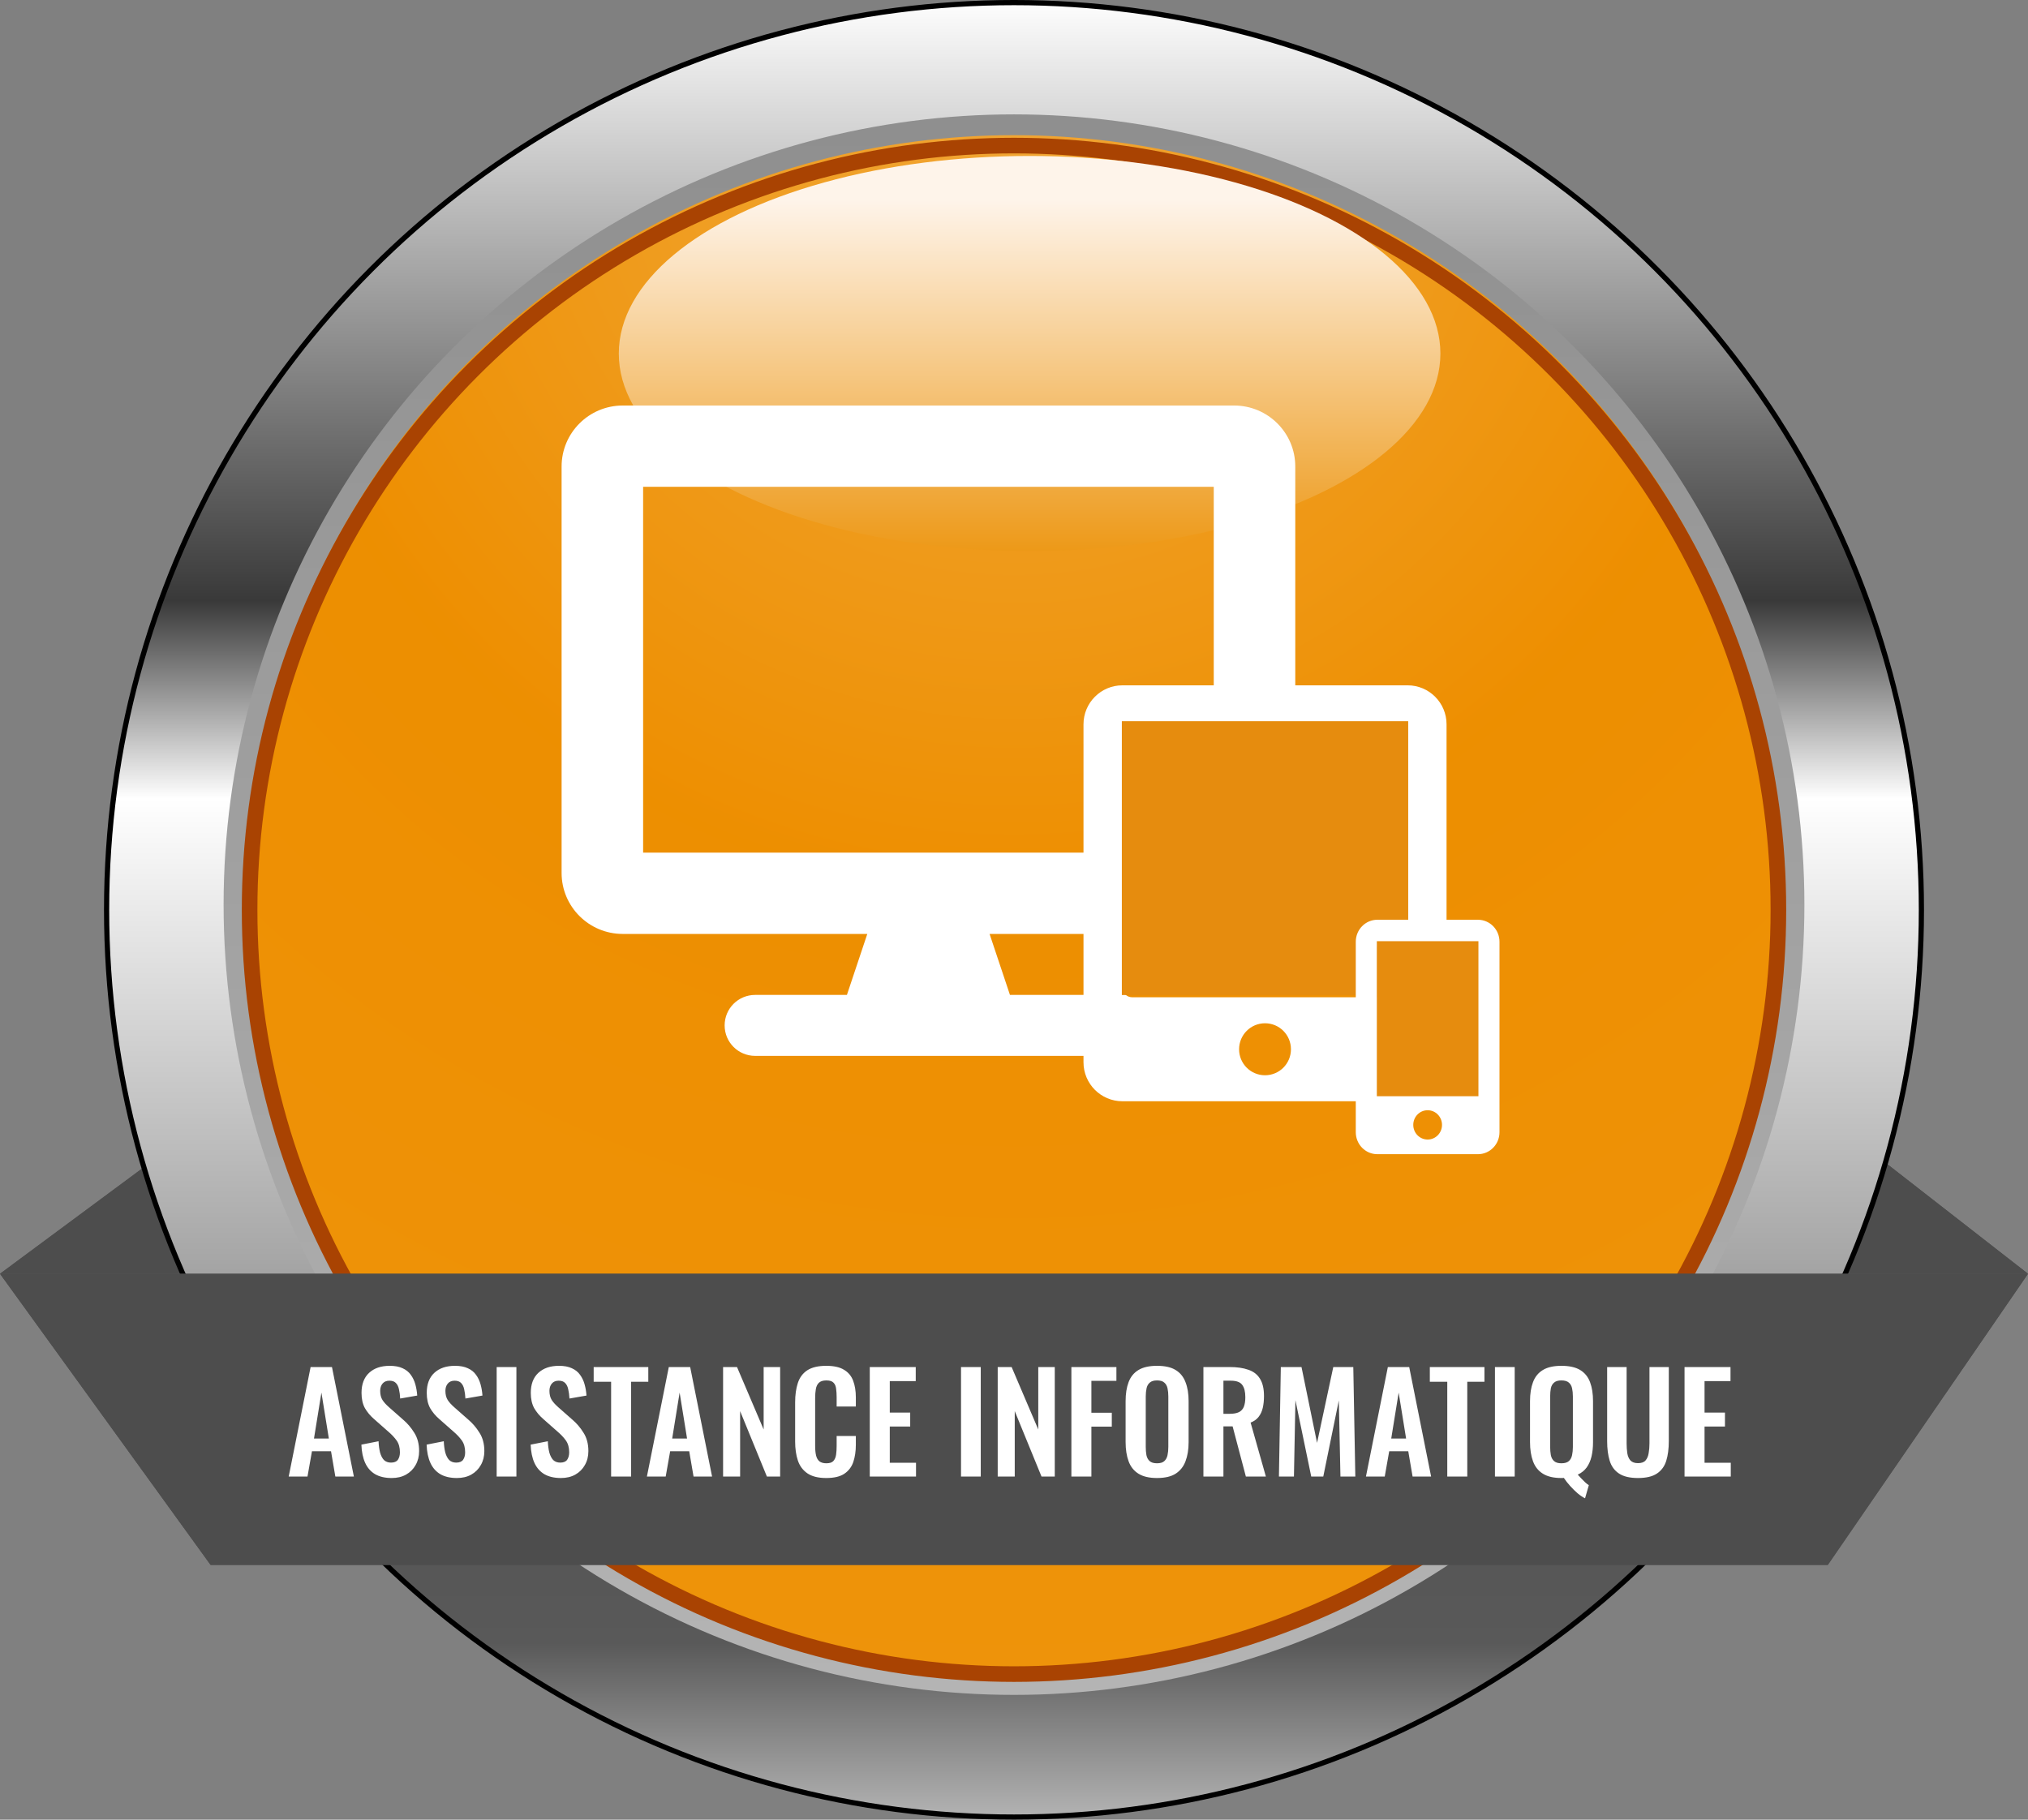
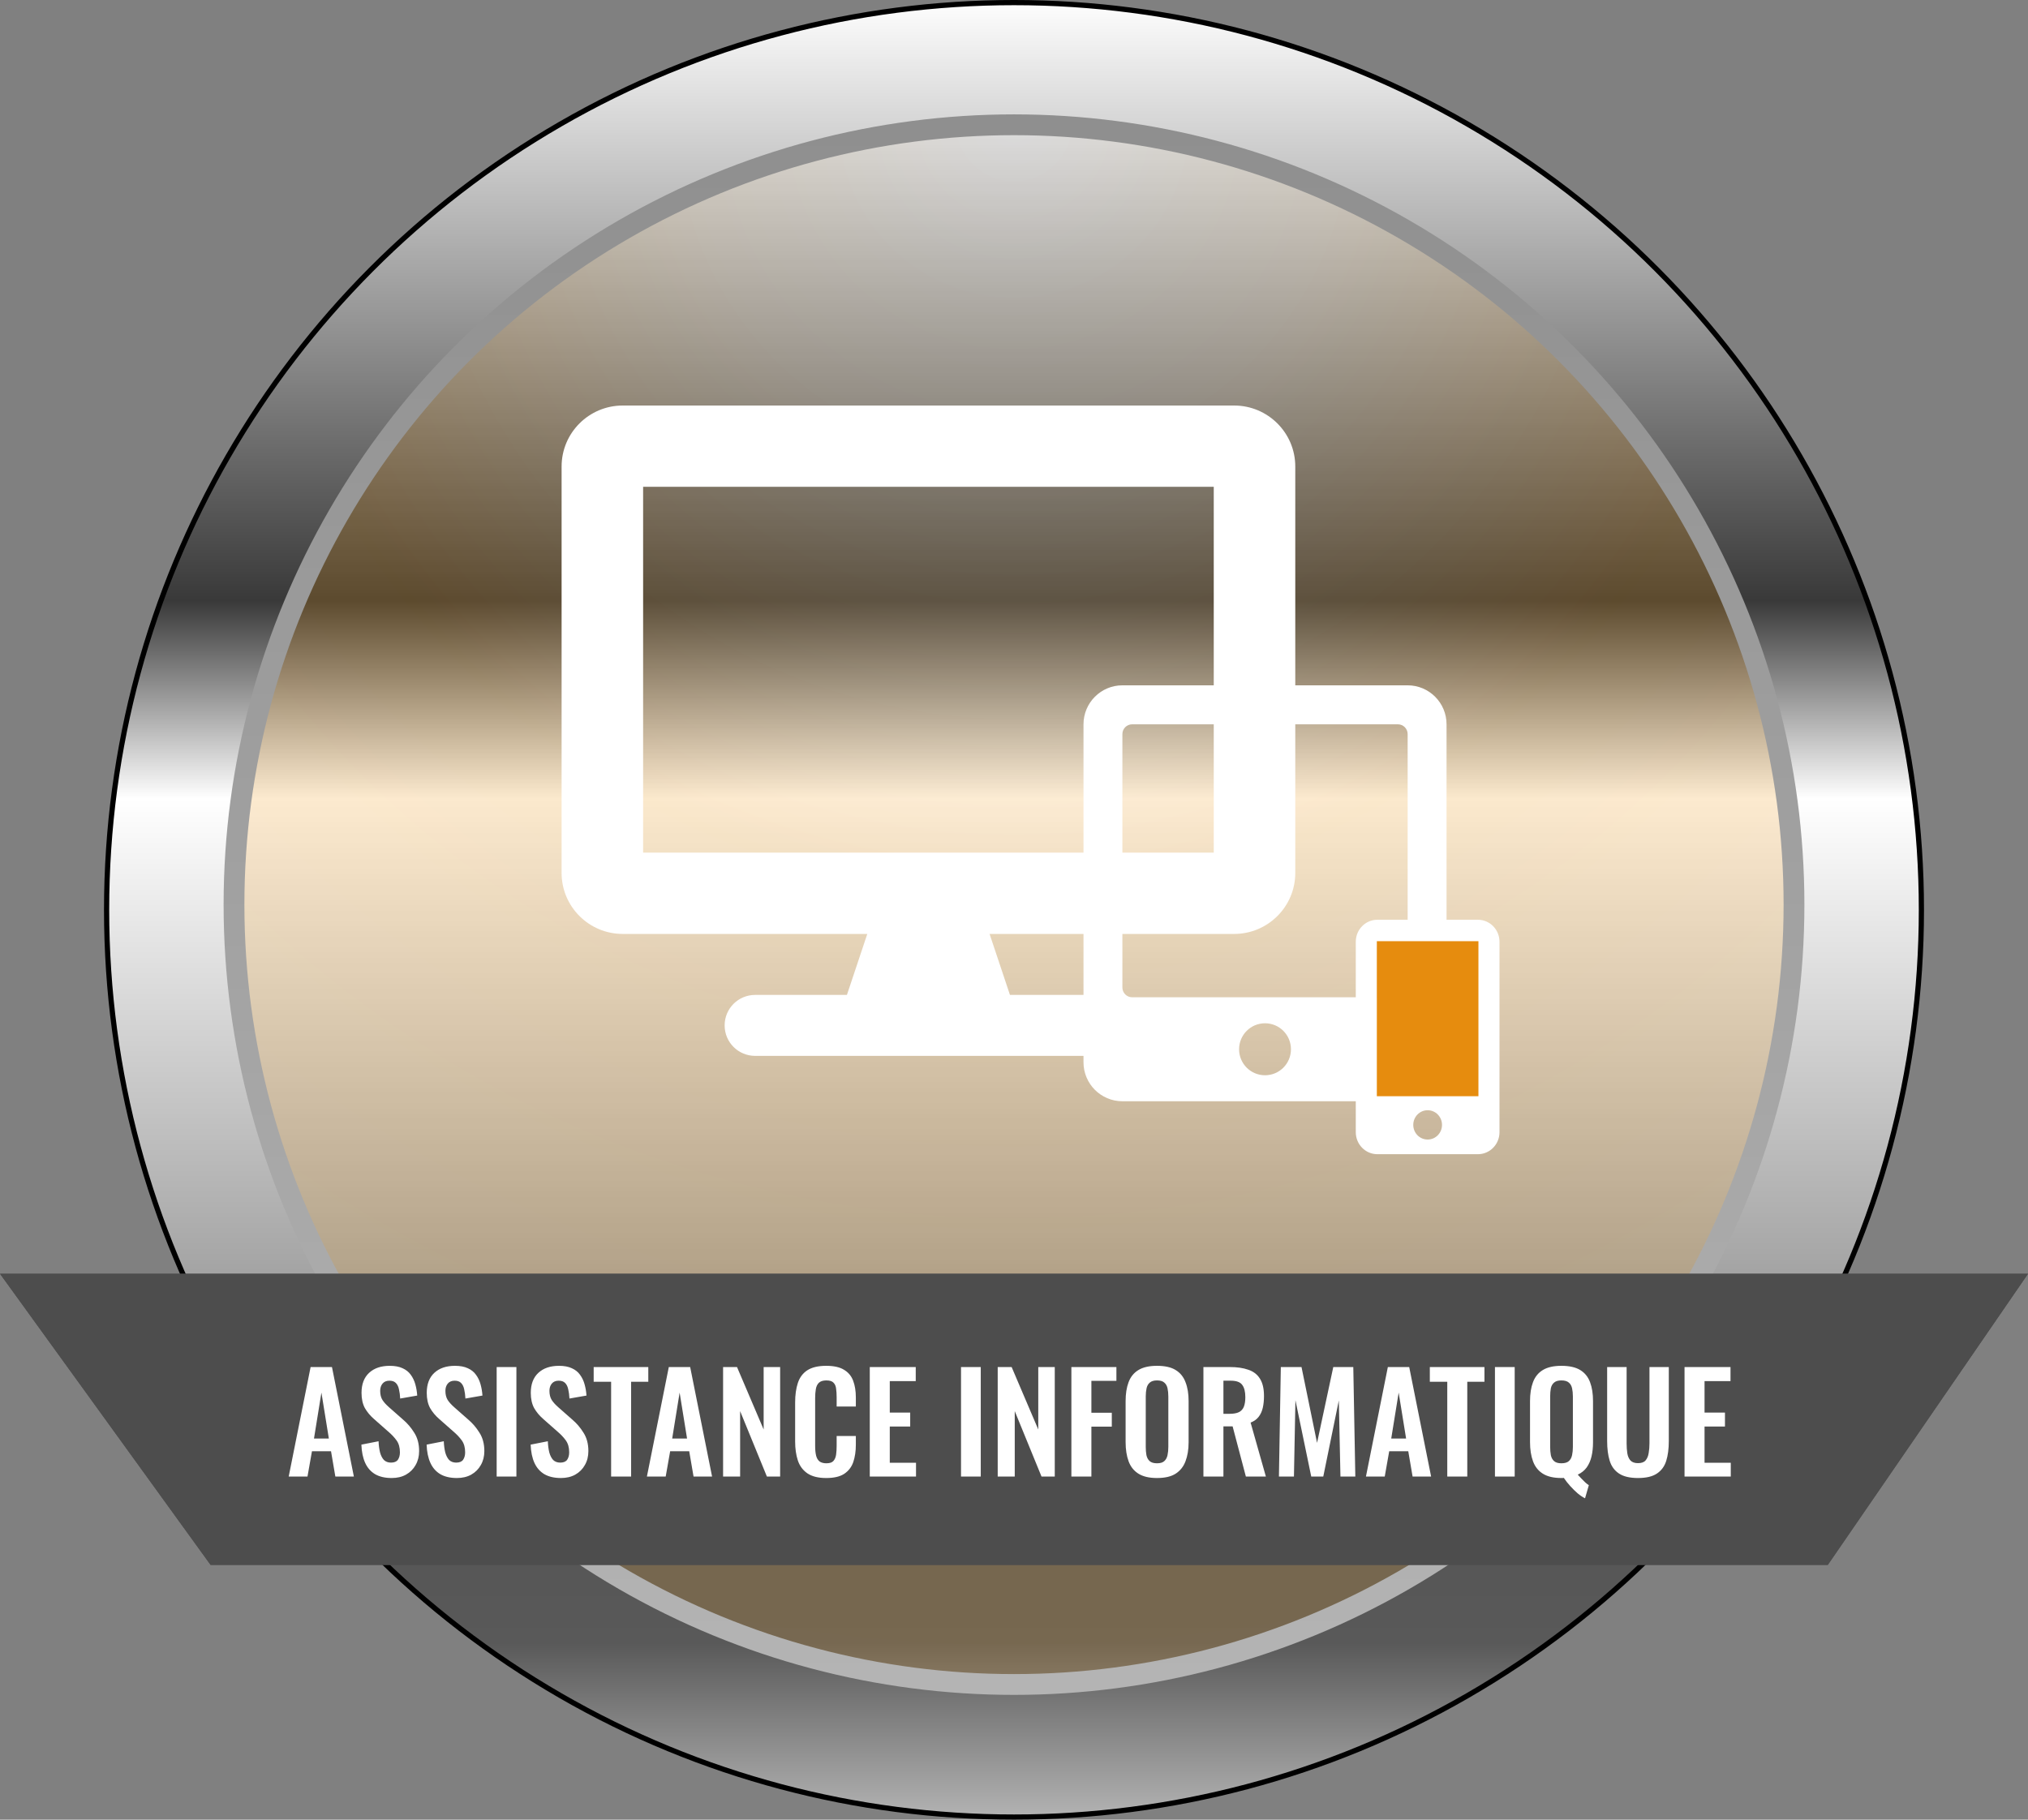
<svg xmlns="http://www.w3.org/2000/svg" width="390" height="350" viewBox="0 0 390 350" fill="none">
  <rect x="0" y="0" width="390" height="350" fill="#808080" stroke="none" />
-   <path d="M0 245H390L351.5 215H40.5L0 245Z" fill="#4D4D4D" />
-   <path d="M0 245H390L351.5 215H40.5L0 245Z" fill="#4D4D4D" />
  <circle cx="195" cy="175" r="174.5" fill="url(#paint0_linear_9_57)" stroke="black" />
-   <circle cx="195" cy="174" r="150" fill="#EE8E00" />
  <circle cx="195" cy="174" r="150" fill="url(#paint1_radial_9_57)" fill-opacity="0.2" />
  <circle cx="195" cy="174" r="150" stroke="url(#paint2_linear_9_57)" stroke-width="4" />
-   <circle cx="195" cy="175" r="147" stroke="#A94302" stroke-width="3" />
  <path d="M0 245H390L351.5 301H40.5L0 245Z" fill="#4D4D4D" />
  <path d="M0 245H390L351.5 301H40.5L0 245Z" fill="#4D4D4D" />
  <path d="M55.52 284L59.732 262.94H63.84L68.052 284H64.49L63.658 279.138H59.992L59.134 284H55.52ZM60.382 276.694H63.242L61.812 267.854L60.382 276.694ZM75.322 284.286C74.056 284.286 72.999 284.043 72.15 283.558C71.3 283.055 70.659 282.327 70.226 281.374C69.792 280.421 69.55 279.251 69.498 277.864L72.8 277.214C72.834 278.029 72.93 278.748 73.086 279.372C73.259 279.996 73.51 280.481 73.84 280.828C74.186 281.157 74.637 281.322 75.192 281.322C75.816 281.322 76.258 281.14 76.518 280.776C76.778 280.395 76.908 279.918 76.908 279.346C76.908 278.427 76.7 277.673 76.284 277.084C75.868 276.495 75.313 275.905 74.62 275.316L71.968 272.976C71.222 272.335 70.624 271.624 70.174 270.844C69.74 270.047 69.524 269.067 69.524 267.906C69.524 266.242 70.009 264.959 70.98 264.058C71.95 263.157 73.276 262.706 74.958 262.706C75.946 262.706 76.769 262.862 77.428 263.174C78.086 263.469 78.606 263.885 78.988 264.422C79.386 264.959 79.681 265.575 79.872 266.268C80.062 266.944 80.184 267.663 80.236 268.426L76.96 268.998C76.925 268.339 76.847 267.75 76.726 267.23C76.622 266.71 76.422 266.303 76.128 266.008C75.85 265.713 75.434 265.566 74.88 265.566C74.308 265.566 73.866 265.757 73.554 266.138C73.259 266.502 73.112 266.961 73.112 267.516C73.112 268.227 73.259 268.816 73.554 269.284C73.848 269.735 74.273 270.203 74.828 270.688L77.454 273.002C78.32 273.73 79.057 274.588 79.664 275.576C80.288 276.547 80.6 277.725 80.6 279.112C80.6 280.117 80.374 281.01 79.924 281.79C79.49 282.57 78.875 283.185 78.078 283.636C77.298 284.069 76.379 284.286 75.322 284.286ZM87.865 284.286C86.599 284.286 85.542 284.043 84.693 283.558C83.843 283.055 83.202 282.327 82.769 281.374C82.335 280.421 82.093 279.251 82.041 277.864L85.343 277.214C85.377 278.029 85.473 278.748 85.629 279.372C85.802 279.996 86.053 280.481 86.383 280.828C86.729 281.157 87.18 281.322 87.735 281.322C88.359 281.322 88.801 281.14 89.061 280.776C89.321 280.395 89.451 279.918 89.451 279.346C89.451 278.427 89.243 277.673 88.827 277.084C88.411 276.495 87.856 275.905 87.163 275.316L84.511 272.976C83.765 272.335 83.167 271.624 82.717 270.844C82.283 270.047 82.067 269.067 82.067 267.906C82.067 266.242 82.552 264.959 83.523 264.058C84.493 263.157 85.819 262.706 87.501 262.706C88.489 262.706 89.312 262.862 89.971 263.174C90.629 263.469 91.149 263.885 91.531 264.422C91.929 264.959 92.224 265.575 92.415 266.268C92.605 266.944 92.727 267.663 92.779 268.426L89.503 268.998C89.468 268.339 89.39 267.75 89.269 267.23C89.165 266.71 88.965 266.303 88.671 266.008C88.393 265.713 87.977 265.566 87.423 265.566C86.851 265.566 86.409 265.757 86.097 266.138C85.802 266.502 85.655 266.961 85.655 267.516C85.655 268.227 85.802 268.816 86.097 269.284C86.391 269.735 86.816 270.203 87.371 270.688L89.997 273.002C90.863 273.73 91.6 274.588 92.207 275.576C92.831 276.547 93.143 277.725 93.143 279.112C93.143 280.117 92.917 281.01 92.467 281.79C92.033 282.57 91.418 283.185 90.621 283.636C89.841 284.069 88.922 284.286 87.865 284.286ZM95.512 284V262.94H99.308V284H95.512ZM107.872 284.286C106.607 284.286 105.55 284.043 104.7 283.558C103.851 283.055 103.21 282.327 102.776 281.374C102.343 280.421 102.1 279.251 102.048 277.864L105.35 277.214C105.385 278.029 105.48 278.748 105.636 279.372C105.81 279.996 106.061 280.481 106.39 280.828C106.737 281.157 107.188 281.322 107.742 281.322C108.366 281.322 108.808 281.14 109.068 280.776C109.328 280.395 109.458 279.918 109.458 279.346C109.458 278.427 109.25 277.673 108.834 277.084C108.418 276.495 107.864 275.905 107.17 275.316L104.518 272.976C103.773 272.335 103.175 271.624 102.724 270.844C102.291 270.047 102.074 269.067 102.074 267.906C102.074 266.242 102.56 264.959 103.53 264.058C104.501 263.157 105.827 262.706 107.508 262.706C108.496 262.706 109.32 262.862 109.978 263.174C110.637 263.469 111.157 263.885 111.538 264.422C111.937 264.959 112.232 265.575 112.422 266.268C112.613 266.944 112.734 267.663 112.786 268.426L109.51 268.998C109.476 268.339 109.398 267.75 109.276 267.23C109.172 266.71 108.973 266.303 108.678 266.008C108.401 265.713 107.985 265.566 107.43 265.566C106.858 265.566 106.416 265.757 106.104 266.138C105.81 266.502 105.662 266.961 105.662 267.516C105.662 268.227 105.81 268.816 106.104 269.284C106.399 269.735 106.824 270.203 107.378 270.688L110.004 273.002C110.871 273.73 111.608 274.588 112.214 275.576C112.838 276.547 113.15 277.725 113.15 279.112C113.15 280.117 112.925 281.01 112.474 281.79C112.041 282.57 111.426 283.185 110.628 283.636C109.848 284.069 108.93 284.286 107.872 284.286ZM117.522 284V265.774H114.168V262.94H124.672V265.774H121.37V284H117.522ZM124.405 284L128.617 262.94H132.725L136.937 284H133.375L132.543 279.138H128.877L128.019 284H124.405ZM129.267 276.694H132.127L130.697 267.854L129.267 276.694ZM139.055 284V262.94H141.733L146.855 274.952V262.94H150.027V284H147.479L142.331 271.416V284H139.055ZM158.891 284.286C157.348 284.286 156.135 283.983 155.251 283.376C154.384 282.769 153.777 281.946 153.431 280.906C153.084 279.849 152.911 278.635 152.911 277.266V269.752C152.911 268.313 153.084 267.065 153.431 266.008C153.777 264.951 154.384 264.136 155.251 263.564C156.135 262.992 157.348 262.706 158.891 262.706C160.347 262.706 161.482 262.957 162.297 263.46C163.129 263.945 163.718 264.647 164.065 265.566C164.411 266.485 164.585 267.551 164.585 268.764V270.532H160.893V268.712C160.893 268.123 160.858 267.585 160.789 267.1C160.737 266.615 160.572 266.233 160.295 265.956C160.035 265.661 159.575 265.514 158.917 265.514C158.258 265.514 157.773 265.67 157.461 265.982C157.166 266.277 156.975 266.684 156.889 267.204C156.802 267.707 156.759 268.279 156.759 268.92V278.072C156.759 278.835 156.819 279.467 156.941 279.97C157.062 280.455 157.279 280.828 157.591 281.088C157.92 281.331 158.362 281.452 158.917 281.452C159.558 281.452 160.009 281.305 160.269 281.01C160.546 280.698 160.719 280.291 160.789 279.788C160.858 279.285 160.893 278.722 160.893 278.098V276.2H164.585V277.89C164.585 279.138 164.42 280.247 164.091 281.218C163.761 282.171 163.181 282.925 162.349 283.48C161.534 284.017 160.381 284.286 158.891 284.286ZM167.264 284V262.94H176.104V265.644H171.112V271.702H175.038V274.38H171.112V281.348H176.156V284H167.264ZM184.811 284V262.94H188.607V284H184.811ZM191.867 284V262.94H194.545L199.667 274.952V262.94H202.839V284H200.291L195.143 271.416V284H191.867ZM206.035 284V262.94H214.693V265.592H209.883V271.728H213.809V274.406H209.883V284H206.035ZM222.495 284.286C221.005 284.286 219.817 284.009 218.933 283.454C218.049 282.899 217.417 282.102 217.035 281.062C216.654 280.022 216.463 278.791 216.463 277.37V269.492C216.463 268.071 216.654 266.857 217.035 265.852C217.417 264.829 218.049 264.049 218.933 263.512C219.817 262.975 221.005 262.706 222.495 262.706C224.021 262.706 225.217 262.975 226.083 263.512C226.967 264.049 227.6 264.829 227.981 265.852C228.38 266.857 228.579 268.071 228.579 269.492V277.396C228.579 278.8 228.38 280.022 227.981 281.062C227.6 282.085 226.967 282.882 226.083 283.454C225.217 284.009 224.021 284.286 222.495 284.286ZM222.495 281.452C223.137 281.452 223.605 281.313 223.899 281.036C224.211 280.759 224.419 280.377 224.523 279.892C224.627 279.407 224.679 278.878 224.679 278.306V268.608C224.679 268.019 224.627 267.49 224.523 267.022C224.419 266.554 224.211 266.19 223.899 265.93C223.605 265.653 223.137 265.514 222.495 265.514C221.889 265.514 221.429 265.653 221.117 265.93C220.805 266.19 220.597 266.554 220.493 267.022C220.389 267.49 220.337 268.019 220.337 268.608V278.306C220.337 278.878 220.381 279.407 220.467 279.892C220.571 280.377 220.779 280.759 221.091 281.036C221.403 281.313 221.871 281.452 222.495 281.452ZM231.426 284V262.94H236.47C237.891 262.94 239.087 263.113 240.058 263.46C241.046 263.789 241.791 264.361 242.294 265.176C242.814 265.991 243.074 267.1 243.074 268.504C243.074 269.353 242.996 270.116 242.84 270.792C242.684 271.468 242.415 272.049 242.034 272.534C241.67 273.002 241.159 273.366 240.5 273.626L243.438 284H239.59L237.042 274.354H235.274V284H231.426ZM235.274 271.936H236.47C237.215 271.936 237.805 271.832 238.238 271.624C238.689 271.399 239.009 271.052 239.2 270.584C239.391 270.099 239.486 269.483 239.486 268.738C239.486 267.681 239.287 266.892 238.888 266.372C238.507 265.835 237.77 265.566 236.678 265.566H235.274V271.936ZM245.948 284L246.312 262.94H250.29L253.28 277.526L256.4 262.94H260.248L260.638 284H257.778L257.466 269.362L254.476 284H252.162L249.12 269.31L248.834 284H245.948ZM262.682 284L266.894 262.94H271.002L275.214 284H271.652L270.82 279.138H267.154L266.296 284H262.682ZM267.544 276.694H270.404L268.974 267.854L267.544 276.694ZM278.321 284V265.774H274.967V262.94H285.471V265.774H282.169V284H278.321ZM287.491 284V262.94H291.287V284H287.491ZM304.817 288.186C304.384 287.978 303.916 287.666 303.413 287.25C302.928 286.834 302.442 286.357 301.957 285.82C301.489 285.3 301.082 284.78 300.735 284.26C300.666 284.277 300.588 284.286 300.501 284.286C300.432 284.286 300.354 284.286 300.267 284.286C298.776 284.286 297.589 284.009 296.705 283.454C295.821 282.899 295.188 282.102 294.807 281.062C294.426 280.022 294.235 278.791 294.235 277.37V269.492C294.235 268.071 294.426 266.857 294.807 265.852C295.188 264.829 295.821 264.049 296.705 263.512C297.589 262.975 298.776 262.706 300.267 262.706C301.792 262.706 302.997 262.975 303.881 263.512C304.765 264.049 305.398 264.829 305.779 265.852C306.16 266.857 306.351 268.071 306.351 269.492V277.396C306.351 278.401 306.256 279.311 306.065 280.126C305.874 280.941 305.562 281.651 305.129 282.258C304.696 282.847 304.124 283.307 303.413 283.636C303.638 283.879 303.872 284.13 304.115 284.39C304.358 284.65 304.6 284.893 304.843 285.118C305.086 285.343 305.32 285.525 305.545 285.664L304.817 288.186ZM300.267 281.452C300.908 281.452 301.385 281.313 301.697 281.036C302.009 280.759 302.217 280.377 302.321 279.892C302.425 279.407 302.477 278.878 302.477 278.306V268.608C302.477 268.019 302.425 267.49 302.321 267.022C302.217 266.554 302.009 266.19 301.697 265.93C301.385 265.653 300.908 265.514 300.267 265.514C299.643 265.514 299.175 265.653 298.863 265.93C298.551 266.19 298.343 266.554 298.239 267.022C298.152 267.49 298.109 268.019 298.109 268.608V278.306C298.109 278.878 298.152 279.407 298.239 279.892C298.343 280.377 298.551 280.759 298.863 281.036C299.175 281.313 299.643 281.452 300.267 281.452ZM314.995 284.286C313.435 284.286 312.221 284 311.355 283.428C310.488 282.856 309.89 282.041 309.561 280.984C309.231 279.927 309.067 278.661 309.067 277.188V262.94H312.811V277.63C312.811 278.289 312.854 278.913 312.941 279.502C313.027 280.074 313.227 280.542 313.539 280.906C313.868 281.253 314.353 281.426 314.995 281.426C315.671 281.426 316.156 281.253 316.451 280.906C316.763 280.542 316.962 280.074 317.049 279.502C317.153 278.913 317.205 278.289 317.205 277.63V262.94H320.923V277.188C320.923 278.661 320.758 279.927 320.429 280.984C320.099 282.041 319.501 282.856 318.635 283.428C317.785 284 316.572 284.286 314.995 284.286ZM323.949 284V262.94H332.789V265.644H327.797V271.702H331.723V274.38H327.797V281.348H332.841V284H323.949Z" fill="white" />
-   <ellipse cx="198" cy="68" rx="79" ry="38" fill="url(#paint3_linear_9_57)" />
  <path d="M237.333 78H119.758C113.266 78 108 83.253 108 89.727V167.909C108 174.384 113.266 179.636 119.758 179.636H166.788L162.869 191.364H145.232C141.974 191.364 139.354 193.978 139.354 197.227C139.354 200.477 141.974 203.091 145.232 203.091H211.859C215.116 203.091 217.737 200.477 217.737 197.227C217.737 193.978 215.116 191.364 211.859 191.364H194.222L190.303 179.636H237.333C243.824 179.636 249.091 174.384 249.091 167.909V89.727C249.091 83.253 243.824 78 237.333 78ZM233.414 164H123.677V93.636H233.414V164Z" fill="white" />
  <path d="M270.701 131.818H215.844C211.714 131.818 208.364 135.178 208.364 139.318V204.318C208.364 208.459 211.714 211.818 215.844 211.818H270.701C274.831 211.818 278.182 208.459 278.182 204.318V139.318C278.182 135.178 274.831 131.818 270.701 131.818ZM243.273 206.818C240.514 206.818 238.286 204.584 238.286 201.818C238.286 199.053 240.514 196.818 243.273 196.818C246.031 196.818 248.26 199.053 248.26 201.818C248.26 204.584 246.031 206.818 243.273 206.818ZM270.701 189.943C270.701 190.974 269.86 191.818 268.831 191.818H217.714C216.686 191.818 215.844 190.974 215.844 189.943V141.193C215.844 140.162 216.686 139.318 217.714 139.318H268.831C269.86 139.318 270.701 140.162 270.701 141.193V189.943Z" fill="white" />
-   <path d="M270.807 138.71H215.739V191.387H270.807V138.71Z" fill="#E68C0E" />
+   <path d="M270.807 138.71V191.387H270.807V138.71Z" fill="#E68C0E" />
  <path d="M284.218 176.909H264.873C262.584 176.909 260.727 178.803 260.727 181.136V217.773C260.727 220.107 262.584 222 264.873 222H284.218C286.507 222 288.364 220.107 288.364 217.773V181.136C288.364 178.803 286.507 176.909 284.218 176.909ZM274.545 219.182C273.017 219.182 271.782 217.922 271.782 216.364C271.782 214.805 273.017 213.545 274.545 213.545C276.074 213.545 277.309 214.805 277.309 216.364C277.309 217.922 276.074 219.182 274.545 219.182ZM284.218 209.67C284.218 210.252 283.752 210.727 283.182 210.727H265.909C265.339 210.727 264.873 210.252 264.873 209.67V182.193C264.873 181.612 265.339 181.136 265.909 181.136H283.182C283.752 181.136 284.218 181.612 284.218 182.193V209.67Z" fill="white" />
  <path d="M284.313 181.03H264.777V210.849H284.313V181.03Z" fill="#E68C0E" />
  <defs>
    <linearGradient id="paint0_linear_9_57" x1="195" y1="0" x2="195" y2="350" gradientUnits="userSpaceOnUse">
      <stop stop-color="#FEFEFE" />
      <stop offset="0.33" stop-color="#393939" />
      <stop offset="0.439" stop-color="white" />
      <stop offset="0.702" stop-color="#A3A3A3" />
      <stop offset="0.714" stop-color="#4E4E4E" />
      <stop offset="0.903" stop-color="#595959" />
      <stop offset="1" stop-color="#B4B4B4" />
    </linearGradient>
    <radialGradient id="paint1_radial_9_57" cx="0" cy="0" r="1" gradientUnits="userSpaceOnUse" gradientTransform="translate(195 24) rotate(90) scale(300)">
      <stop stop-color="white" />
      <stop offset="0.124" stop-color="#FBE6C5" />
      <stop offset="0.206" stop-color="#F9DCAD" />
      <stop offset="0.49" stop-color="#ED8F02" />
      <stop offset="1" stop-color="#F0A632" />
    </radialGradient>
    <linearGradient id="paint2_linear_9_57" x1="195" y1="24" x2="195" y2="324" gradientUnits="userSpaceOnUse">
      <stop stop-color="#8F8F8F" />
      <stop offset="1" stop-color="#B4B4B4" />
    </linearGradient>
    <linearGradient id="paint3_linear_9_57" x1="198" y1="38.373" x2="198" y2="106" gradientUnits="userSpaceOnUse">
      <stop stop-color="#FEF4EA" />
      <stop offset="1" stop-color="#ED9918" />
    </linearGradient>
  </defs>
</svg>